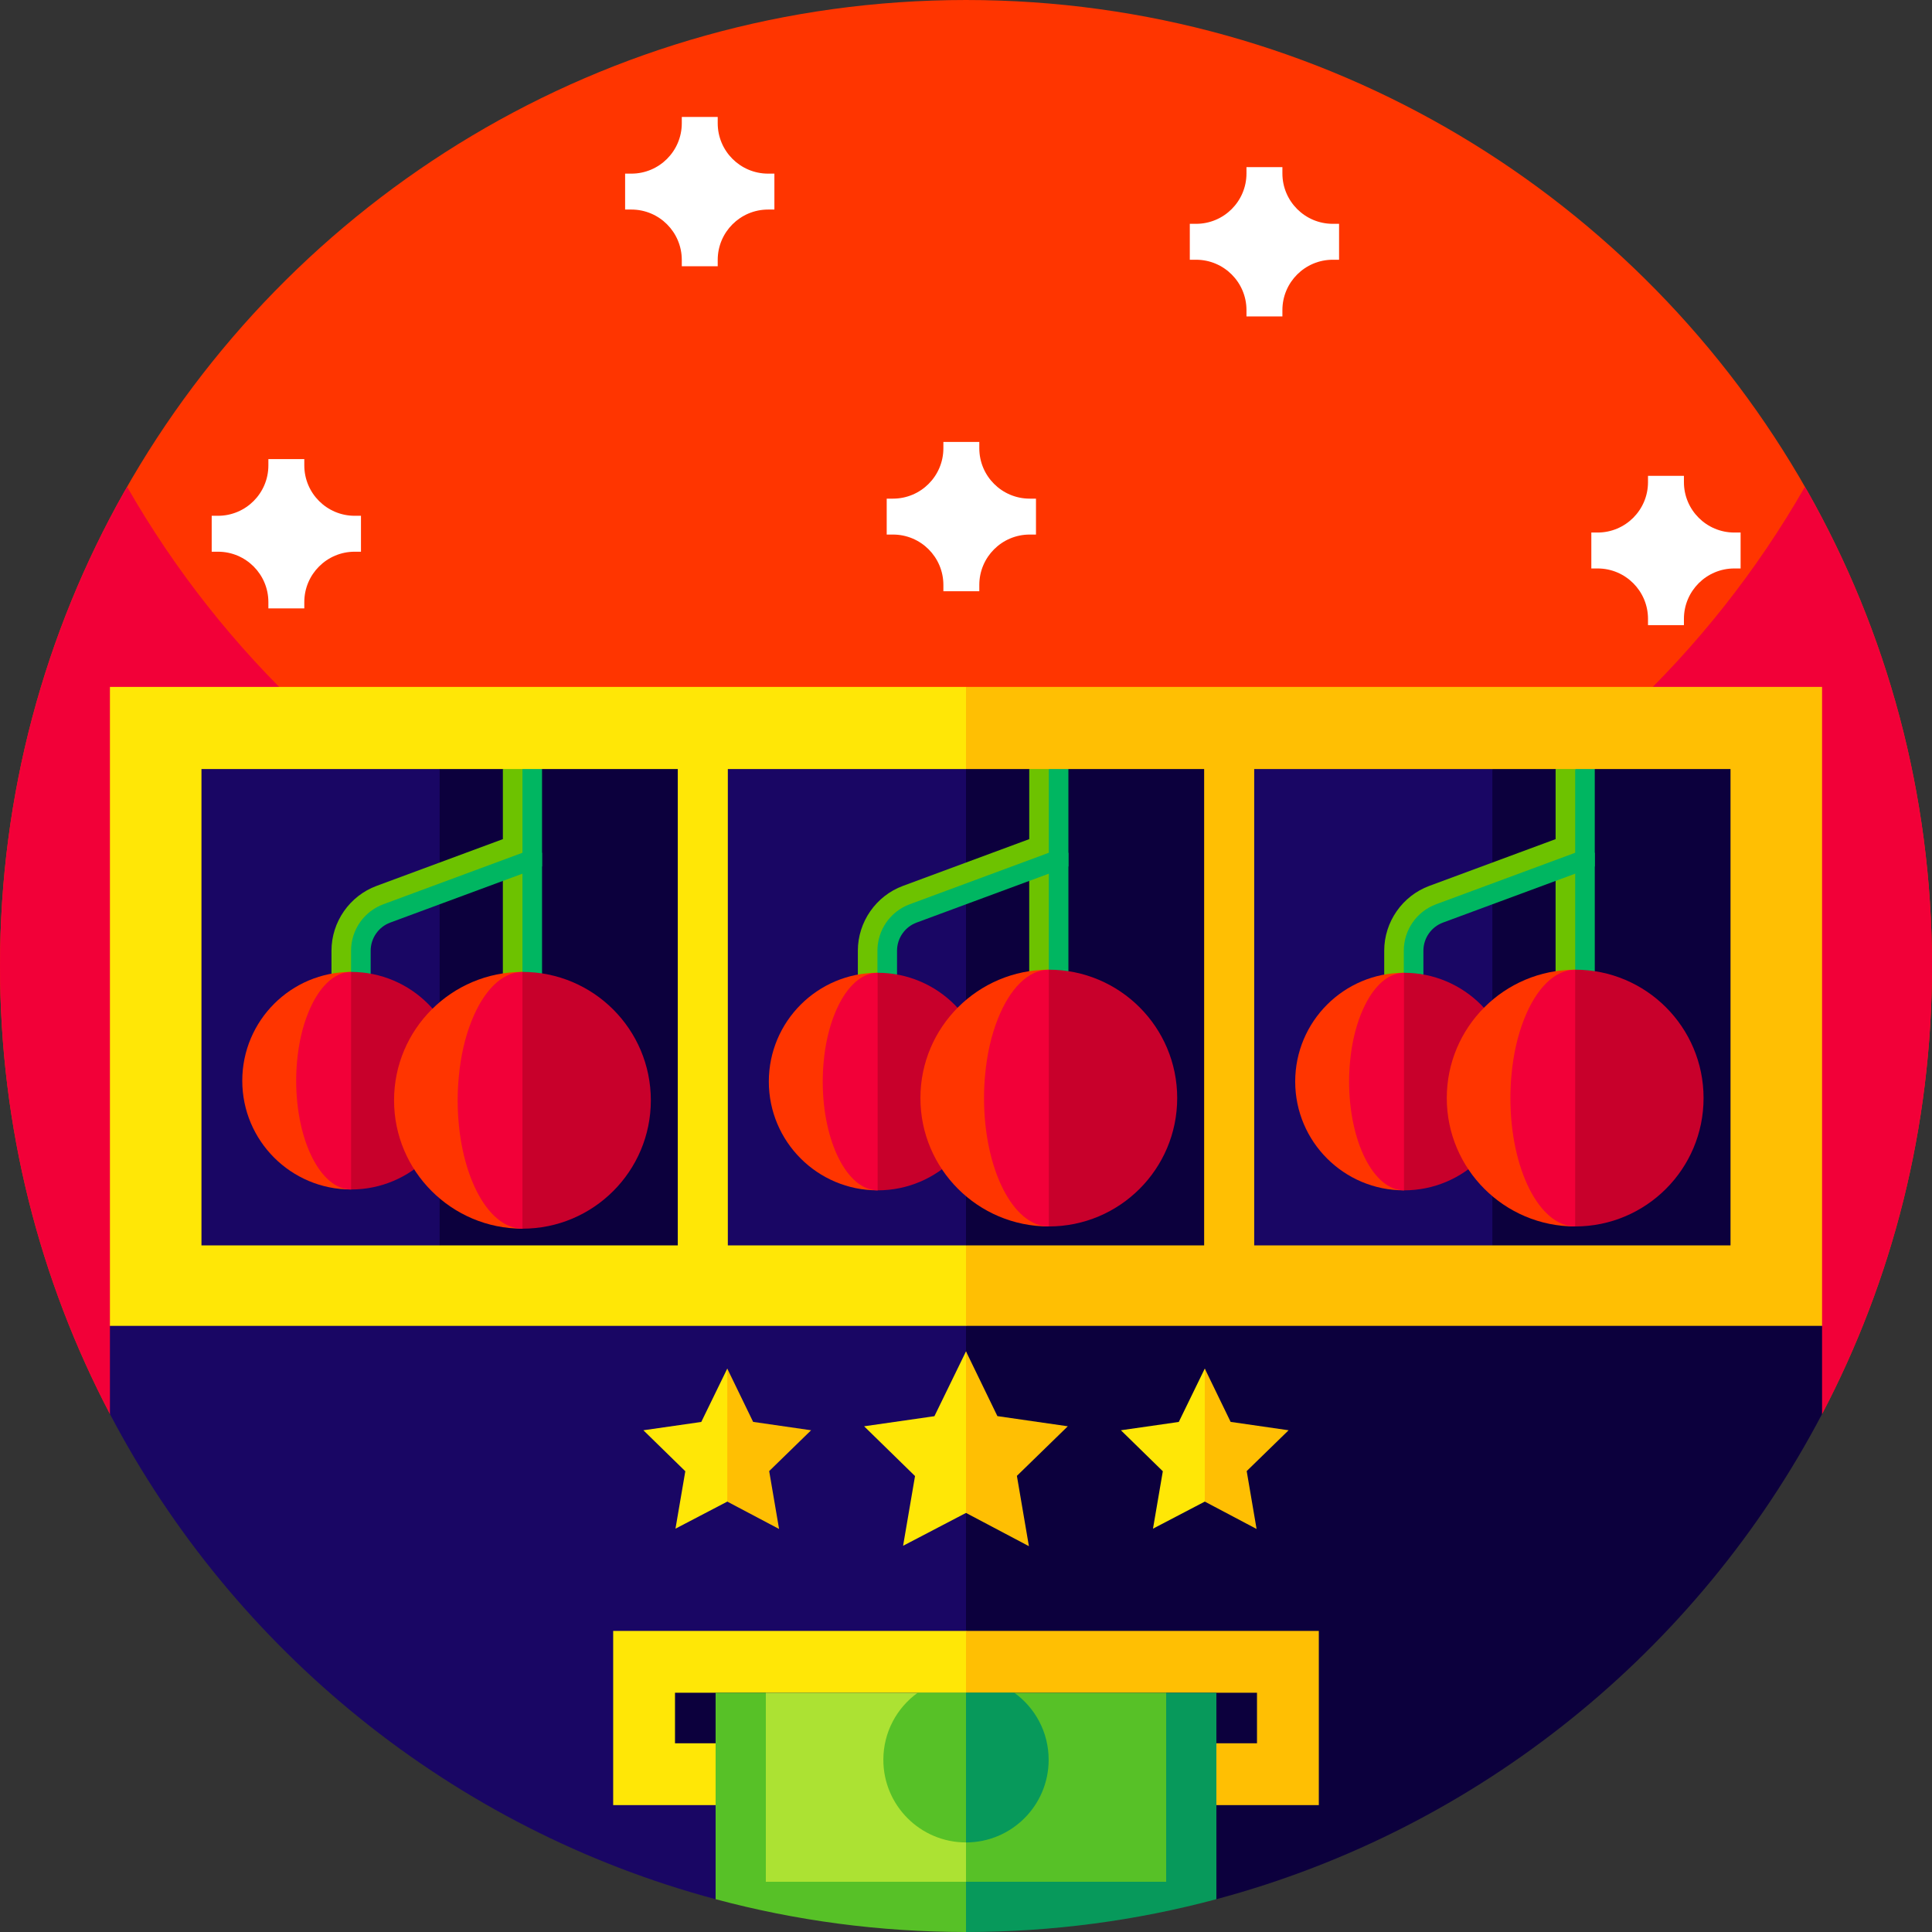
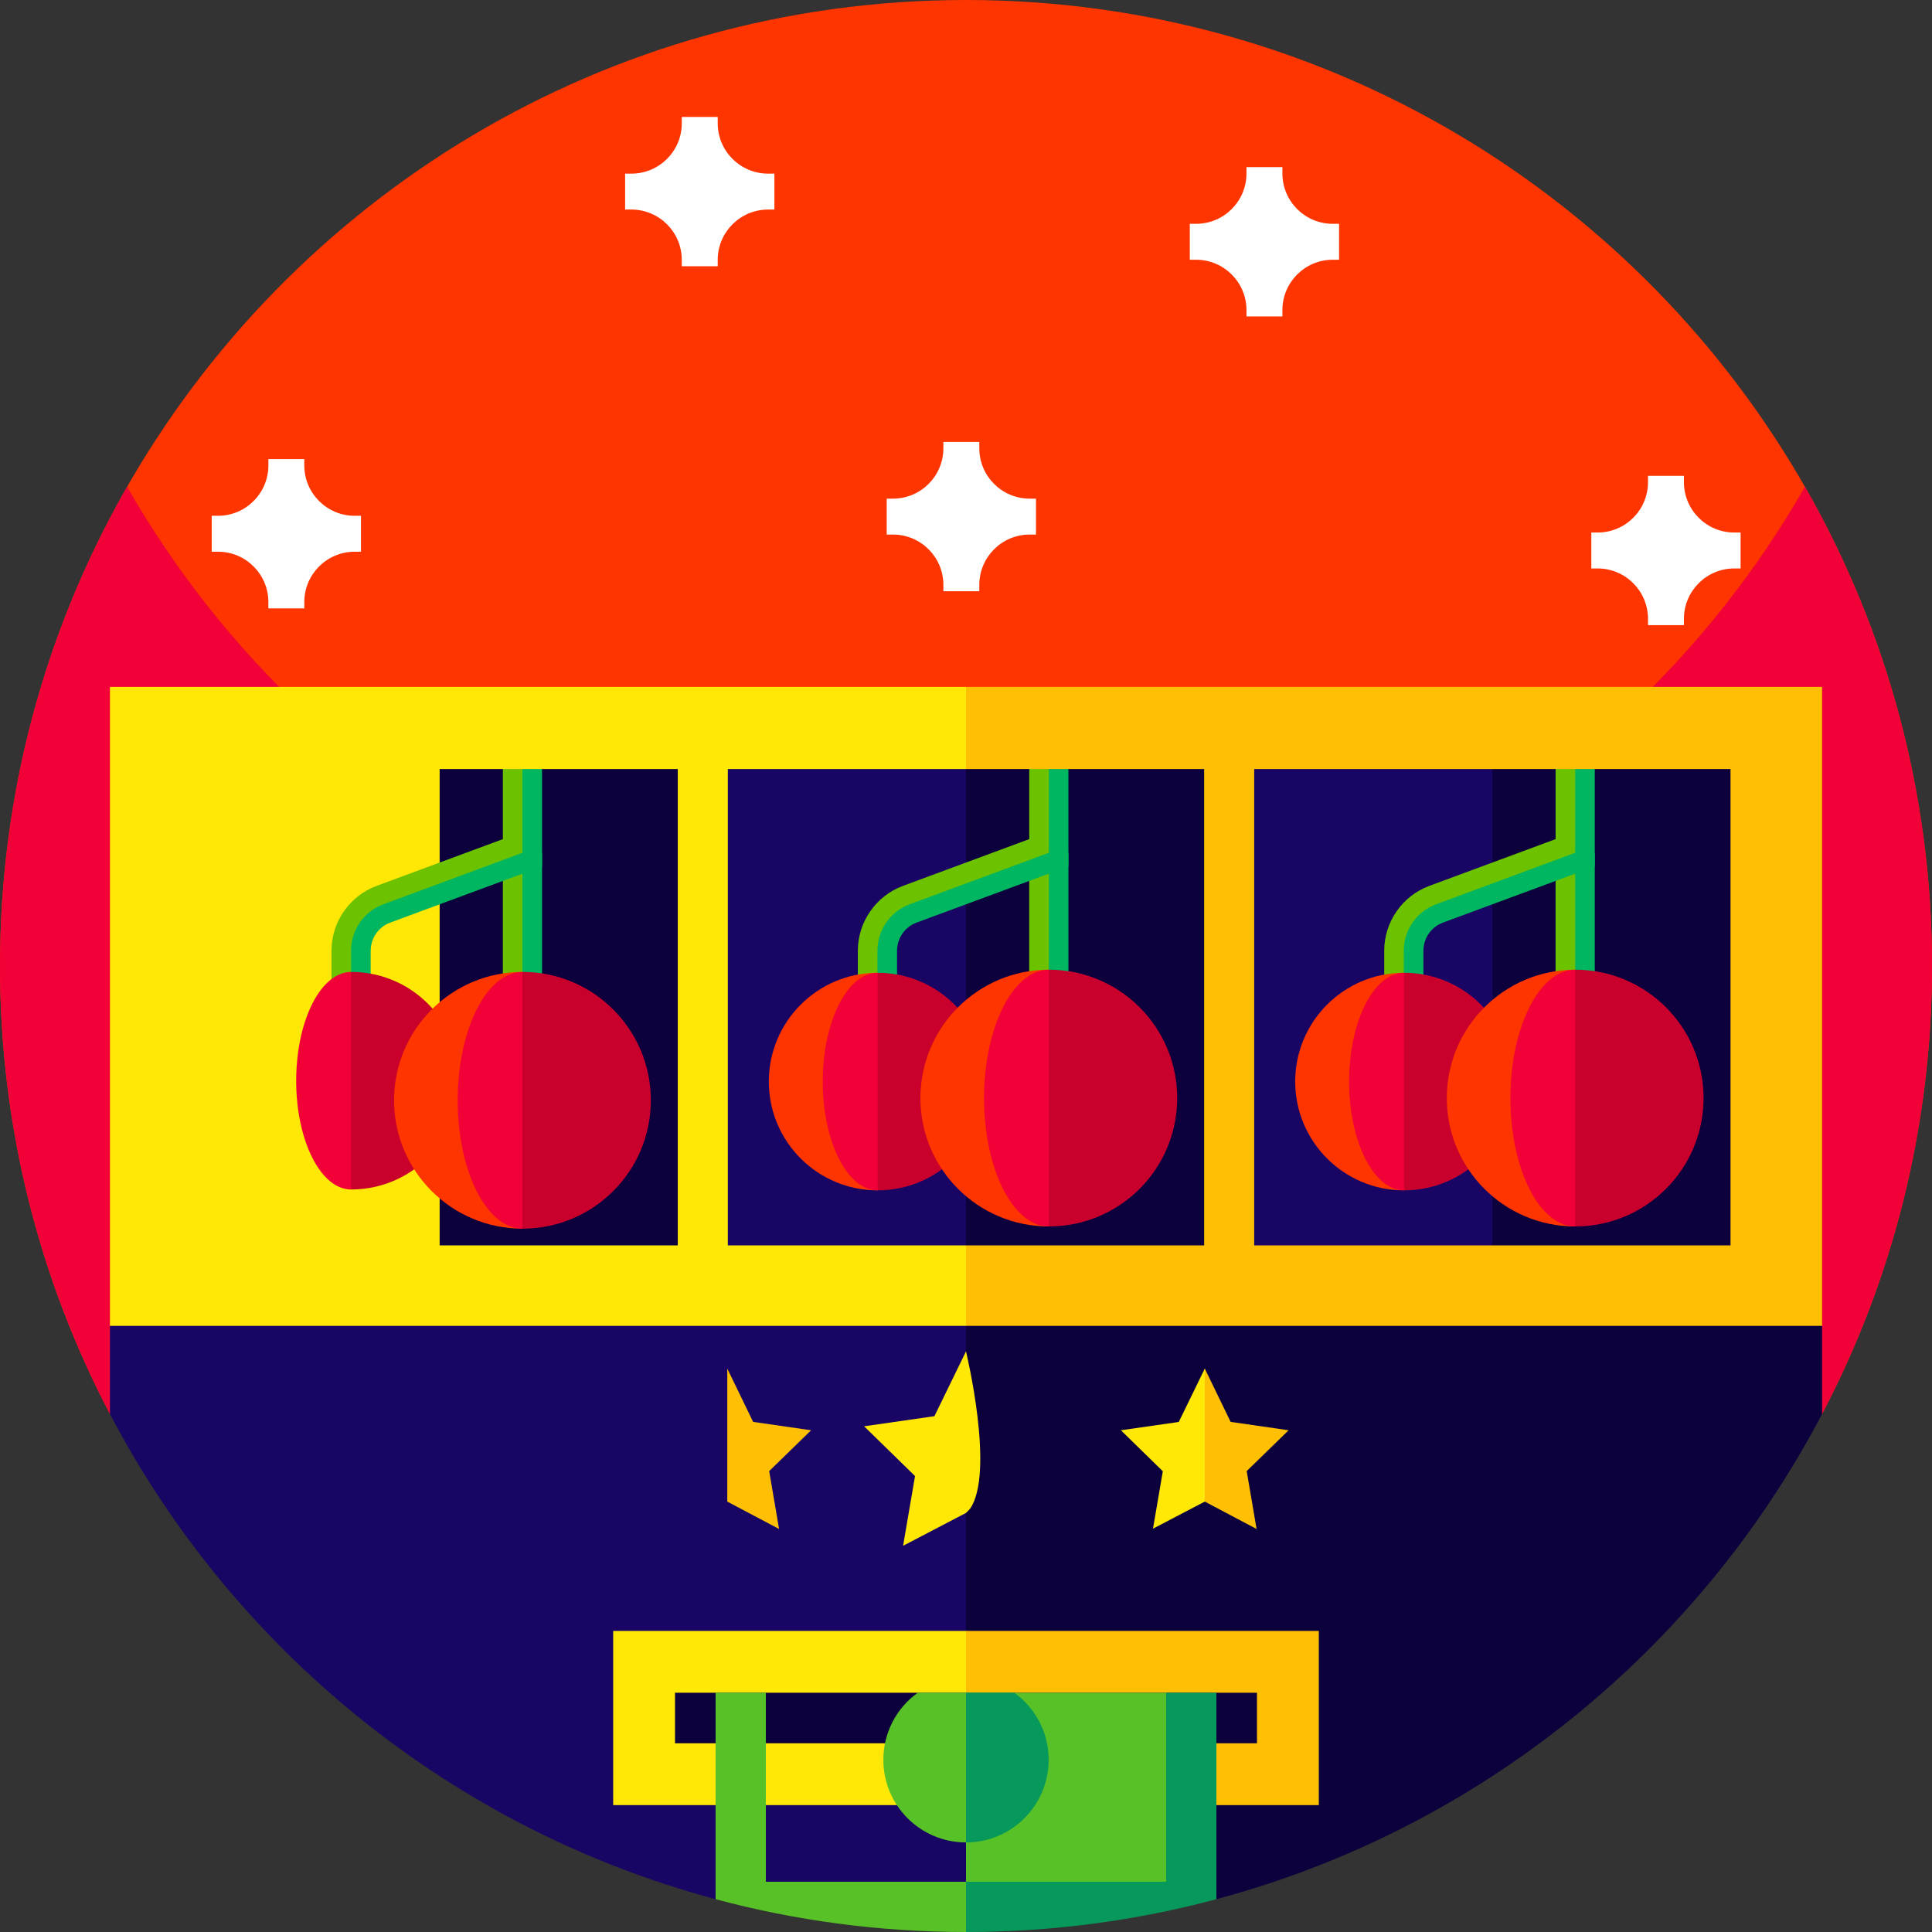
<svg xmlns="http://www.w3.org/2000/svg" id="Capa_1" height="512" viewBox="0 0 511.997 511.997" width="512">
  <rect x="0" y="0" width="511.997" height="511.997" fill="#333333" stroke="none" />
  <g>
    <g>
      <path d="m511.997 255.999c0 42.854-10.527 83.24-29.133 118.722l-108.226 52.039c-74.987 36.055-162.292 36.055-237.279 0l-108.226-52.04c-18.606-35.481-29.133-75.868-29.133-118.721 0-45.619 11.93-88.453 32.85-125.542 43.898-77.865 127.384-130.457 223.148-130.457 95.59 0 178.933 52.387 222.903 130.016.021.041.051.092.082.133 21.013 37.162 33.014 80.108 33.014 125.85z" fill="#ff3500" />
      <g>
        <path d="m511.997 255.999c0 42.854-10.527 83.24-29.133 118.722l-108.226 52.039c-74.987 36.055-162.292 36.055-237.279 0l-108.226-52.04c-18.606-35.481-29.133-75.868-29.133-118.721 0-45.619 11.93-88.453 32.85-125.542.225-.389.46-.778.686-1.177.051-.102.102-.205.153-.256 25.395 44.39 63.692 80.435 109.823 103.014 5.222 2.56 10.598 4.966 16.025 7.168 29.031 11.827 60.723 18.483 93.9 18.79h5.12c33.178-.307 64.87-6.963 93.9-18.79 5.427-2.201 10.804-4.608 16.026-7.168 46.079-22.579 84.428-58.624 109.823-103.014.051.051.103.154.154.256.143.246.287.492.44.737.021.041.051.092.082.133 21.014 37.161 33.015 80.107 33.015 125.849z" fill="#f20038" />
      </g>
      <g>
        <g>
          <g>
            <path d="m95.662 136.688h-1.665c-7.375 0-13.354-5.979-13.354-13.355v-1.665h-9.52v1.665c0 7.376-5.979 13.355-13.354 13.355h-1.666v9.52h1.666c7.375 0 13.354 5.979 13.354 13.355v1.666h9.52v-1.666c0-7.376 5.979-13.355 13.354-13.355h1.665z" fill="#fff" />
          </g>
        </g>
        <g>
          <g>
            <path d="m205.22 46.014h-1.665c-7.375 0-13.355-5.979-13.355-13.355v-1.665h-9.52v1.665c0 7.376-5.979 13.355-13.354 13.355h-1.665v9.519h1.665c7.375 0 13.354 5.979 13.354 13.355v1.666h9.52v-1.666c0-7.375 5.979-13.355 13.355-13.355h1.665z" fill="#fff" />
          </g>
        </g>
        <g>
          <g>
            <path d="m461.274 141.126h-1.665c-7.375 0-13.354-5.979-13.354-13.355v-1.665h-9.52v1.665c0 7.376-5.979 13.355-13.354 13.355h-1.665v9.52h1.665c7.375 0 13.354 5.979 13.354 13.355v1.665h9.52v-1.665c0-7.376 5.979-13.355 13.354-13.355h1.665z" fill="#fff" />
          </g>
        </g>
        <g>
          <g>
            <path d="m274.545 132.143h-1.666c-7.375 0-13.354-5.979-13.354-13.355v-1.665h-9.52v1.665c0 7.376-5.979 13.355-13.354 13.355h-1.665v9.519h1.665c7.375 0 13.354 5.979 13.354 13.355v1.666h9.52v-1.666c0-7.375 5.979-13.355 13.354-13.355h1.666z" fill="#fff" />
          </g>
        </g>
        <g>
          <g>
            <path d="m354.866 59.314h-1.665c-7.375 0-13.354-5.979-13.354-13.355v-1.665h-9.52v1.665c0 7.376-5.979 13.355-13.355 13.355h-1.665v9.52h1.665c7.375 0 13.355 5.979 13.355 13.355v1.665h9.52v-1.665c0-7.376 5.979-13.355 13.354-13.355h1.665z" fill="#fff" />
          </g>
        </g>
        <g>
          <path d="m293.517 458.688-36.73 52.193c-5.878.051-11.766-.317-17.603-1.085l-49.541-6.492c-69.703-18.648-127.681-65.987-160.51-128.584v-23.357c71.362-35.88 149.124-89.292 226.865-89.292l33.352 42.332c35.338 44.85 37.038 107.591 4.167 154.285z" fill="#190664" />
          <path d="m482.864 351.363v23.357c-32.829 62.597-90.808 109.936-160.511 128.583l-49.541 6.492c-5.581.727-11.203 1.095-16.814 1.095v-248.82c77.752.001 155.504 53.413 226.866 89.293z" fill="#0c003d" />
        </g>
        <path d="m277.041 331.231-21.043 20.132h-226.865v-169.327h226.865l17.336 14.838c40.735 34.866 42.466 97.289 3.707 134.357z" fill="#ffe706" />
        <path d="m482.864 182.036v169.327h-226.866v-169.327z" fill="#ffbf03" />
        <g>
          <path d="m408.723 310.751-13.23 19.282h-63.119v-126.228h63.119l15.544 25.692c15.248 25.191 14.337 56.976-2.314 81.254z" fill="#190664" />
          <path d="m458.602 203.805v126.228h-63.109v-126.228h16.762c2.949 2.652 7.424 2.652 10.373 0z" fill="#0c003d" />
          <g>
            <g>
              <path d="m419.721 269.3-2.284 24.904h-5.191v-68.208h5.191l2.232 23.071c.646 6.727.667 13.505.052 20.233z" fill="#6dc200" />
              <path d="m417.44 225.991h5.19v68.21h-5.19z" fill="#00b661" />
              <g>
                <path d="m422.629 203.805v25.805l-40.243 14.889c-3.093 1.147-5.171 4.137-5.171 7.445v42.26h-5.192l-2.263-43.53c-.267-5.12 2.754-9.83 7.506-11.735l30.781-12.318c3.952-1.577 6.769-5.141 7.393-9.36l1.997-13.455h5.192z" fill="#00b661" />
                <path d="m417.44 203.804v22.188l-36.852 13.643c-5.149 1.906-8.568 6.814-8.568 12.305v42.262h-5.19v-42.262c0-7.622 4.805-14.526 11.956-17.173l33.464-12.391v-18.573h5.19z" fill="#6dc200" />
                <g>
                  <g>
                    <g>
                      <path d="m377.399 265.909-5.328-8.113c-15.922 0-28.833 12.911-28.833 28.833s12.912 28.823 28.834 28.823l5.328-8.111c8.26-12.573 8.26-28.85-.001-41.432z" fill="#ff3500" />
                      <path d="m377.395 265.907-5.321-8.109c-4.644 0-8.77 4.296-11.422 10.99-1.449 3.61-2.457 7.914-2.881 12.617-.161 1.695-.246 3.44-.246 5.22 0 15.922 6.508 28.827 14.549 28.827l5.321-8.109c8.261-12.575 8.261-28.852 0-41.436z" fill="#f20038" />
                      <path d="m400.899 286.624c0 15.923-12.908 28.828-28.828 28.828v-57.656c15.921 0 28.828 12.908 28.828 28.828z" fill="#c8002b" />
                    </g>
                  </g>
                  <g>
                    <g>
                      <path d="m423.723 315.445-6.288 9.574c-18.79 0-34.027-15.227-34.027-34.017s15.239-34.025 34.029-34.025l6.286 9.572c9.749 14.848 9.749 34.059 0 48.896z" fill="#ff3500" />
                      <path d="m423.72 266.55-6.282-9.573c-5.48 0-10.348 5.073-13.478 12.972-1.71 4.26-2.9 9.34-3.4 14.89-.19 2-.29 4.06-.29 6.16 0 18.79 7.68 34.02 17.17 34.02l6.28-9.57c9.75-14.839 9.75-34.049 0-48.899z" fill="#f20038" />
                      <path d="m451.459 290.999c0 18.792-15.233 34.021-34.021 34.021v-68.042c18.788 0 34.021 15.233 34.021 34.021z" fill="#c8002b" />
                    </g>
                  </g>
                </g>
              </g>
            </g>
          </g>
        </g>
        <g>
          <g>
-             <path d="m129.74 310.751-13.23 19.282h-63.119v-126.228h63.119l15.544 25.692c15.247 25.191 14.336 56.976-2.314 81.254z" fill="#190664" />
            <path d="m179.618 203.805v126.228h-63.108v-126.228h16.763c2.949 2.652 7.424 2.652 10.373 0z" fill="#0c003d" />
            <g>
              <g>
                <path d="m140.738 269.3-2.284 24.904h-5.192v-68.208h5.192l2.233 23.071c.644 6.727.665 13.505.051 20.233z" fill="#6dc200" />
                <path d="m138.457 225.991h5.19v68.21h-5.19z" fill="#00b661" />
                <g>
                  <path d="m143.646 203.805v25.805l-40.243 14.889c-3.092 1.147-5.171 4.137-5.171 7.445v42.26h-5.192l-2.263-43.53c-.266-5.12 2.755-9.83 7.506-11.735l30.781-12.318c3.953-1.577 6.768-5.141 7.393-9.36l1.997-13.455h5.192z" fill="#00b661" />
                  <path d="m138.457 203.804v22.188l-36.852 13.643c-5.15 1.906-8.568 6.814-8.568 12.305v42.262h-5.19v-42.262c0-7.622 4.805-14.526 11.956-17.173l33.464-12.391v-18.573h5.19z" fill="#6dc200" />
                  <g>
                    <g>
-                       <path d="m98.367 265.68-5.328-8.113c-15.922 0-28.834 12.911-28.834 28.833s12.912 28.823 28.834 28.823l5.328-8.111c8.261-12.572 8.261-28.85 0-41.432z" fill="#ff3500" />
                      <path d="m98.363 265.679-5.321-8.109c-4.644 0-8.77 4.296-11.423 10.99-1.449 3.61-2.457 7.914-2.881 12.617-.161 1.695-.246 3.44-.246 5.22 0 15.922 6.508 28.827 14.549 28.827l5.321-8.109c8.263-12.575 8.263-28.853.001-41.436z" fill="#f20038" />
                      <path d="m121.868 286.396c0 15.923-12.908 28.828-28.828 28.828v-57.656c15.92-.001 28.828 12.907 28.828 28.828z" fill="#c8002b" />
                    </g>
                  </g>
                </g>
                <g>
                  <g>
                    <path d="m144.742 316.035-6.288 9.574c-18.79 0-34.027-15.227-34.027-34.017s15.237-34.027 34.027-34.027l6.288 9.574c9.748 14.848 9.748 34.059 0 48.896z" fill="#ff3500" />
                    <path d="m144.738 267.14-6.28-9.57c-5.48 0-10.35 5.07-13.48 12.97-1.71 4.26-2.9 9.34-3.4 14.89-.19 2-.29 4.06-.29 6.16 0 18.79 7.68 34.02 17.17 34.02l6.28-9.57c9.75-14.84 9.75-34.05 0-48.9z" fill="#f20038" />
                    <path d="m172.477 291.589c0 18.792-15.233 34.021-34.021 34.021v-68.042c18.788 0 34.021 15.232 34.021 34.021z" fill="#c8002b" />
                  </g>
                </g>
              </g>
            </g>
          </g>
          <g>
            <path d="m269.231 310.751-13.23 19.282h-63.119v-126.228h63.119l15.544 25.692c15.248 25.191 14.337 56.976-2.314 81.254z" fill="#190664" />
            <path d="m319.11 203.805v126.228h-63.109v-126.228h16.763c2.949 2.652 7.424 2.652 10.373 0z" fill="#0c003d" />
            <g>
              <g>
                <path d="m280.229 269.3-2.284 24.904h-5.192v-68.208h5.192l2.232 23.071c.646 6.727.667 13.505.052 20.233z" fill="#6dc200" />
                <path d="m277.948 225.991h5.19v68.21h-5.19z" fill="#00b661" />
                <g>
                  <path d="m283.137 203.805v25.805l-40.243 14.889c-3.093 1.147-5.171 4.137-5.171 7.445v42.26h-5.192l-2.263-43.53c-.267-5.12 2.754-9.83 7.505-11.735l30.782-12.318c3.952-1.577 6.769-5.141 7.393-9.36l1.997-13.455h5.192z" fill="#00b661" />
                  <path d="m277.948 203.804v22.188l-36.852 13.643c-5.149 1.906-8.568 6.814-8.568 12.305v42.262h-5.19v-42.262c0-7.622 4.805-14.526 11.956-17.173l33.464-12.391v-18.573h5.19z" fill="#6dc200" />
                  <g>
                    <g>
                      <g>
                        <path d="m237.907 265.909-5.328-8.113c-15.922 0-28.834 12.911-28.834 28.833s12.911 28.823 28.834 28.823l5.328-8.111c8.26-12.573 8.26-28.85 0-41.432z" fill="#ff3500" />
                        <path d="m237.902 265.907-5.321-8.109c-4.644 0-8.77 4.296-11.423 10.99-1.449 3.61-2.457 7.914-2.881 12.617-.161 1.695-.246 3.44-.246 5.22 0 15.922 6.508 28.827 14.549 28.827l5.321-8.109c8.263-12.575 8.263-28.852.001-41.436z" fill="#f20038" />
                        <path d="m261.407 286.624c0 15.923-12.908 28.828-28.828 28.828v-57.656c15.921 0 28.828 12.908 28.828 28.828z" fill="#c8002b" />
                      </g>
                    </g>
                    <g>
                      <g>
                        <path d="m284.231 315.445-6.288 9.574c-18.79 0-34.027-15.227-34.027-34.017s15.239-34.025 34.029-34.025l6.286 9.572c9.748 14.848 9.748 34.059 0 48.896z" fill="#ff3500" />
                        <path d="m284.228 266.55-6.282-9.573c-5.48 0-10.348 5.073-13.478 12.972-1.71 4.26-2.9 9.34-3.4 14.89-.19 2-.29 4.06-.29 6.16 0 18.79 7.68 34.02 17.17 34.02l6.28-9.57c9.75-14.839 9.75-34.049 0-48.899z" fill="#f20038" />
                        <path d="m311.967 290.999c0 18.792-15.233 34.021-34.021 34.021v-68.042c18.788 0 34.021 15.233 34.021 34.021z" fill="#c8002b" />
                      </g>
                    </g>
                  </g>
                </g>
              </g>
            </g>
          </g>
        </g>
        <path d="m171.742 442.341h168.513v25.9h-168.513z" fill="#0c003d" />
        <path d="m258.374 463.807-2.376-1.823h-77.117v-13.394h77.117l1.659-.942c5.509-3.123 5.621-11.028.205-14.315l-1.864-1.126h-93.501v46.161h93.501l2.304-1.72c4.291-3.194 4.322-9.605.072-12.841z" fill="#ffe706" />
        <path d="m349.499 432.207v46.162h-93.501v-16.384h77.117v-13.394h-77.117v-16.384z" fill="#ffbf03" />
-         <path d="m266.566 499.842-10.568 12.155-54.323-7.486c-4.864-.665-8.172-5.263-7.27-10.086l8.55-45.834h53.043l10.035 10.967c10.394 11.336 10.619 28.672.533 40.284z" fill="#ace233" />
        <path d="m310.321 504.511-54.323 7.486v-63.406h53.043l8.55 45.834c.902 4.823-2.406 9.421-7.27 10.086z" fill="#57c127" />
        <path d="m262.675 477.713-6.677 10.547c-12.093 0-21.903-9.81-21.903-21.904 0-7.321 3.594-13.803 9.114-17.766h12.789l5.591 7.168c4.957 6.36 5.387 15.146 1.086 21.955z" fill="#57c127" />
        <g>
          <path d="m259.51 510.133-3.512 1.863c-22.948 0-45.189-3.021-66.355-8.693v-54.712h13.312v50.094h53.043l3.779 2.304c3.481 2.12 3.328 7.229-.267 9.144z" fill="#57c127" />
        </g>
        <g fill="#07995b">
          <path d="m255.998 488.261v-39.67h12.79c5.519 3.963 9.114 10.445 9.114 17.766 0 12.094-9.81 21.904-21.904 21.904z" />
          <path d="m322.353 448.591v54.712c-21.166 5.673-43.407 8.693-66.355 8.693v-13.312h53.043v-50.094h13.312z" />
        </g>
      </g>
    </g>
    <g>
      <path d="m255.998 358.128-8.368 17.176-18.632 2.674 13.493 13.189-3.163 18.48 16.67-8.71 1.03-1.04c6.75-9.578-1.03-41.769-1.03-41.769z" fill="#ffe706" />
-       <path d="m282.978 377.978-18.66-2.694-8.32-17.156v42.81l16.67 8.81-3.182-18.631z" fill="#ffbf03" />
    </g>
    <g>
      <g>
-         <path d="m192.735 362.688-6.89 14.142-15.341 2.202 11.109 10.86-2.604 15.216 13.725-7.171.848-.856c5.559-7.89-.847-34.393-.847-34.393z" fill="#ffe706" />
        <path d="m214.949 379.031-15.364-2.218-6.85-14.125v35.247l13.725 7.254-2.62-15.34z" fill="#ffbf03" />
      </g>
      <g>
        <path d="m319.278 362.688-6.89 14.142-15.341 2.202 11.11 10.86-2.604 15.216 13.725-7.171.848-.856c5.558-7.89-.848-34.393-.848-34.393z" fill="#ffe706" />
        <path d="m341.493 379.031-15.364-2.218-6.851-14.125v35.247l13.726 7.254-2.62-15.34z" fill="#ffbf03" />
      </g>
    </g>
  </g>
</svg>